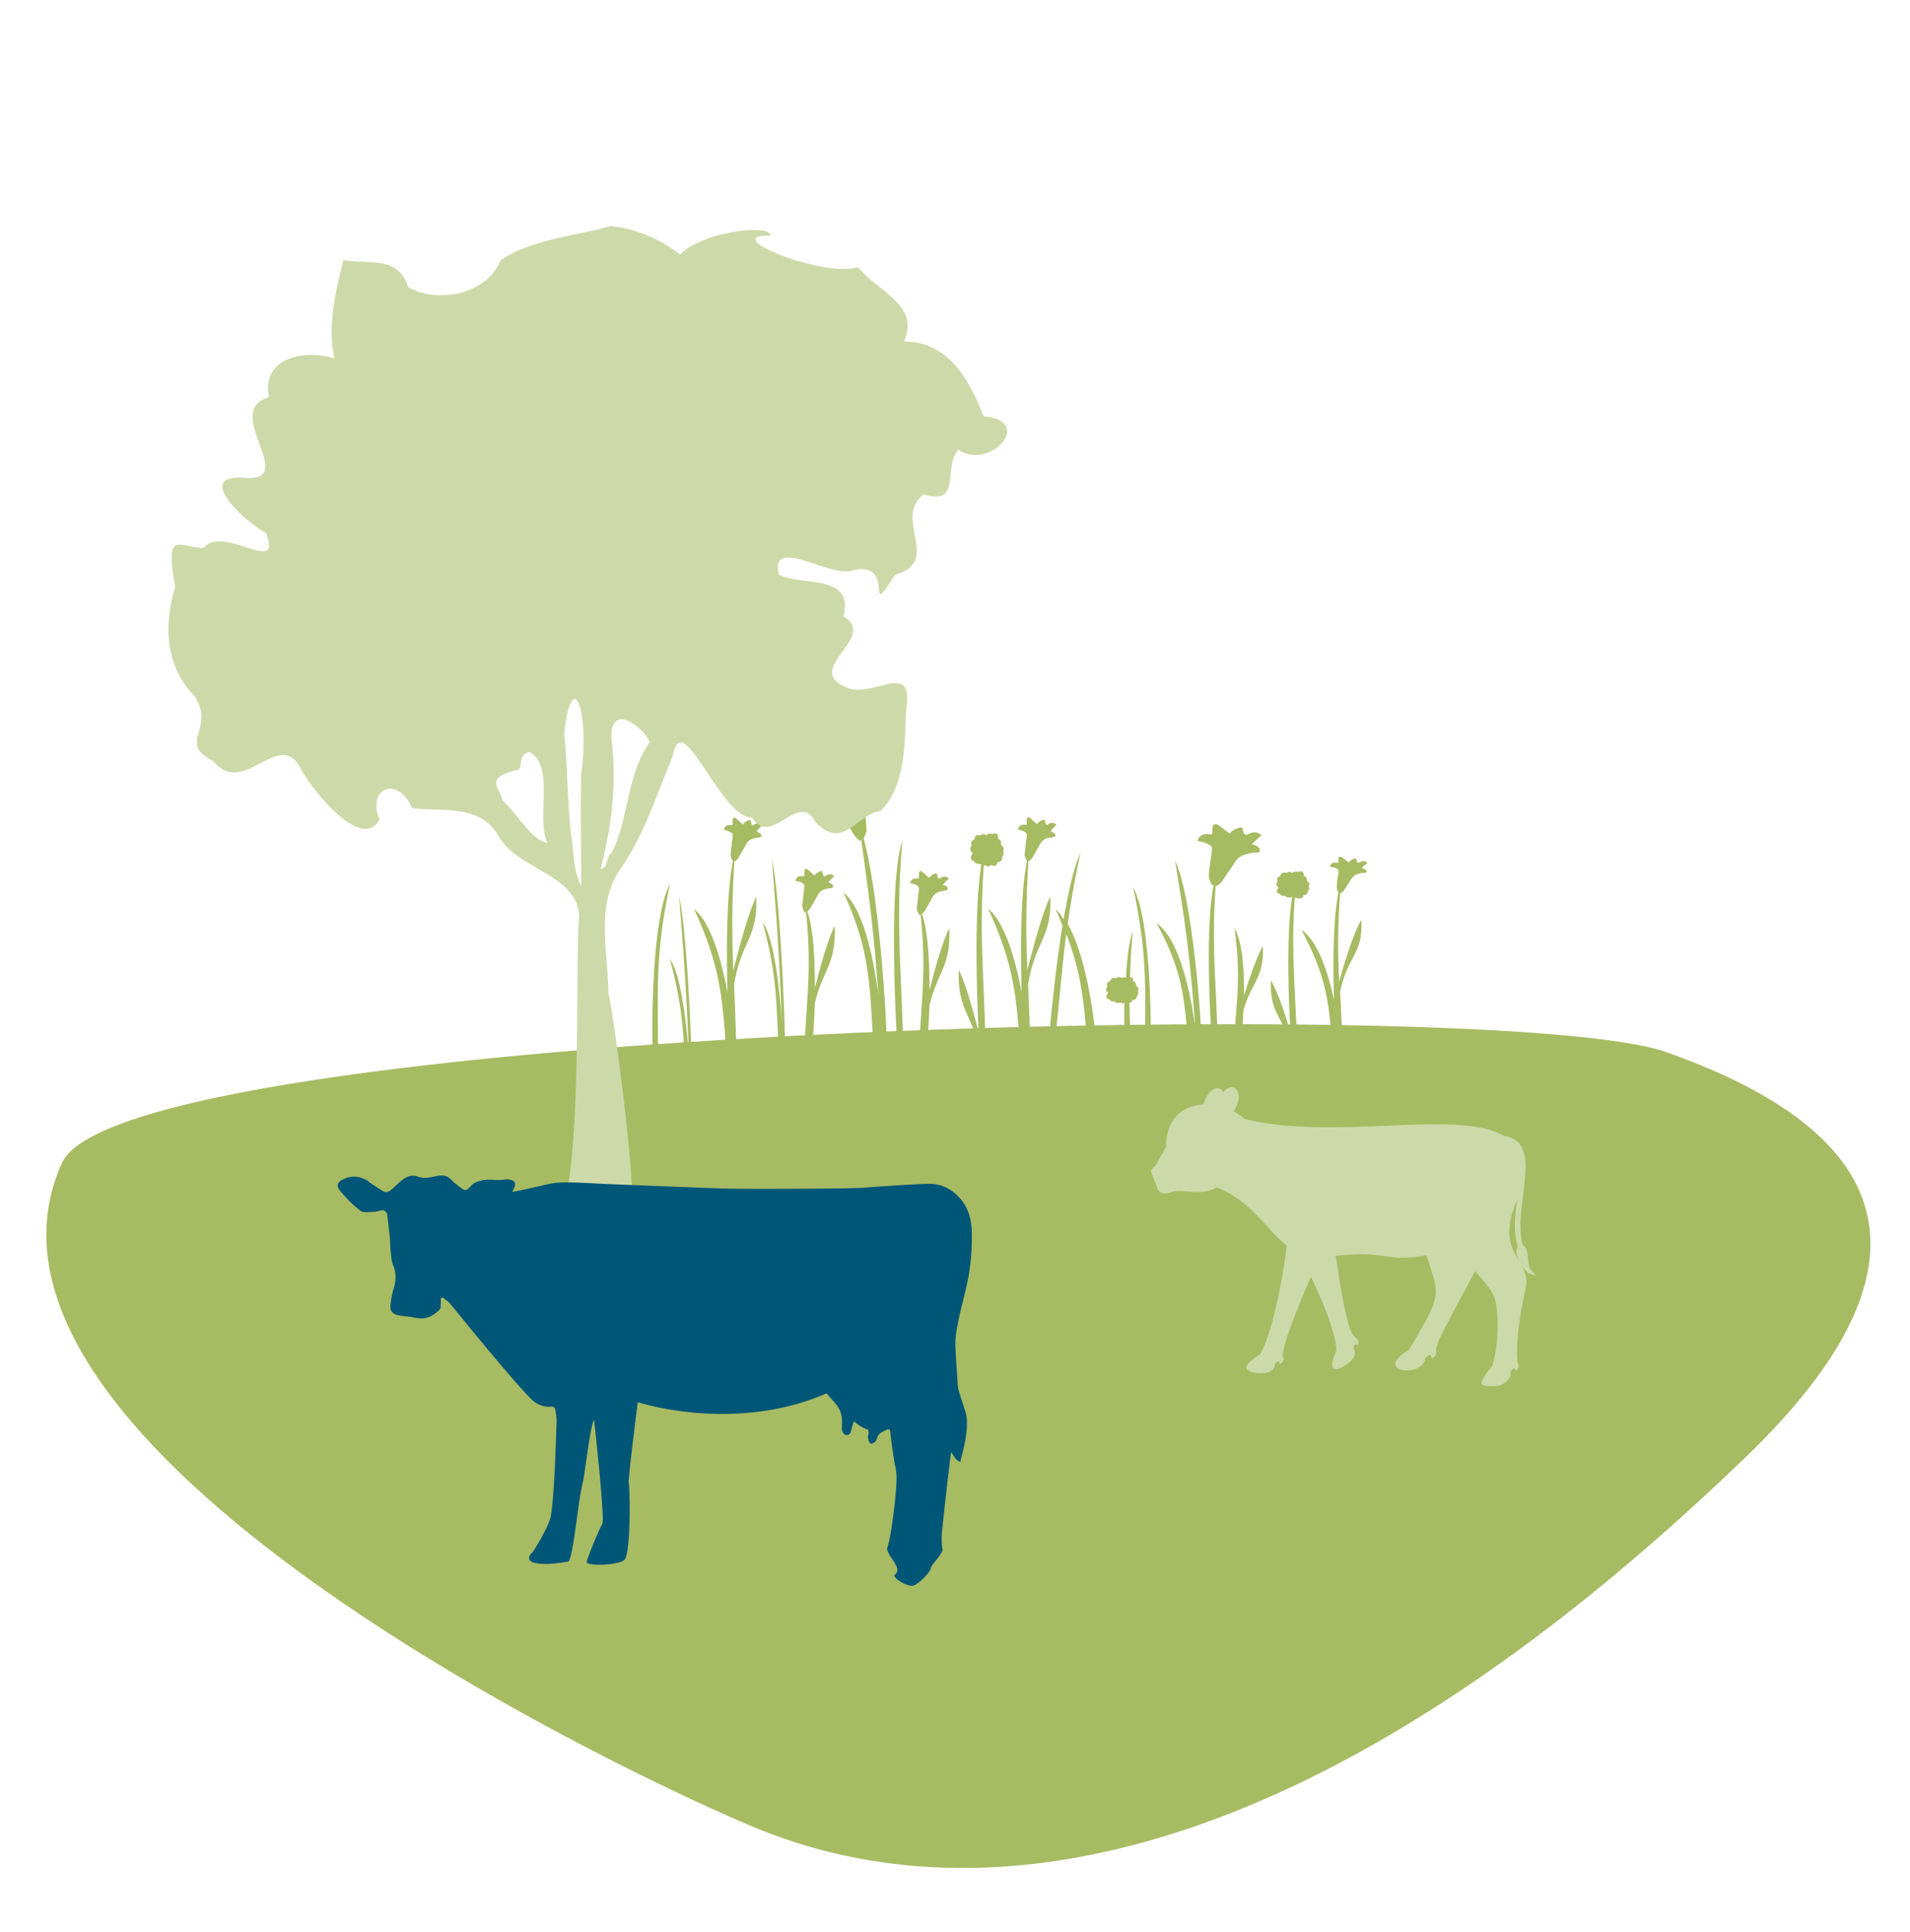
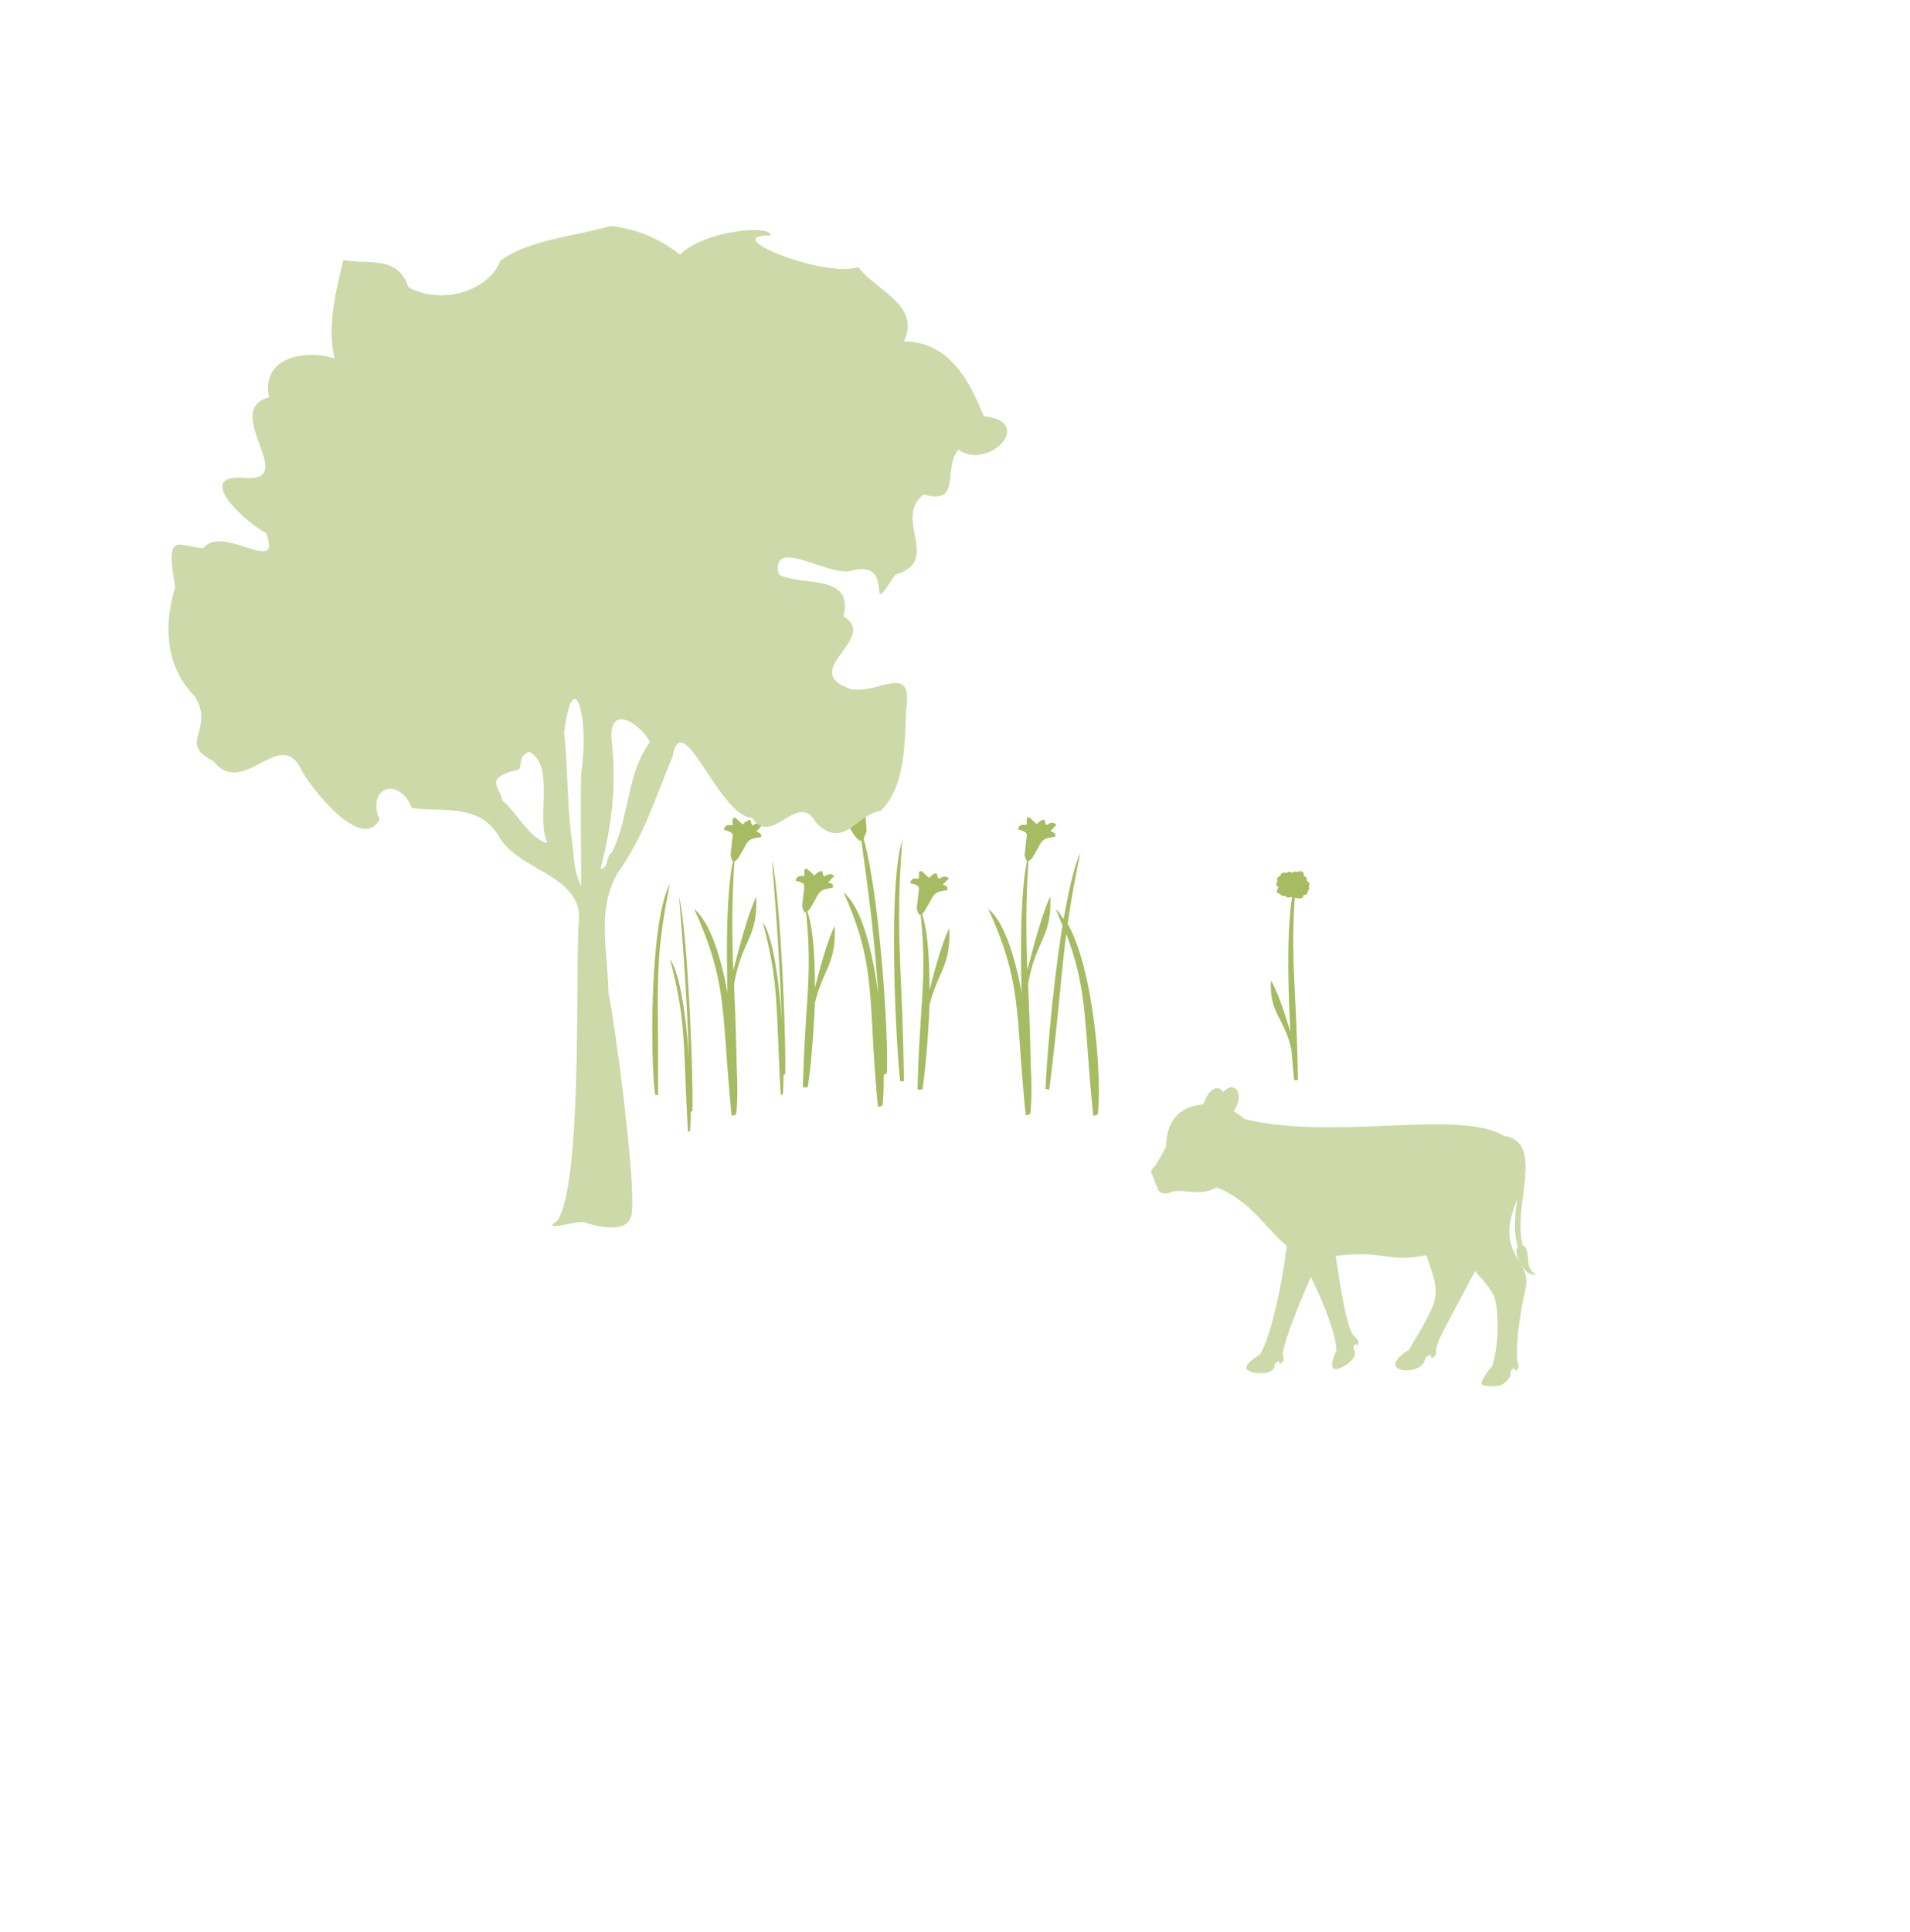
<svg xmlns="http://www.w3.org/2000/svg" width="90" height="91" fill="none">
-   <path d="M82.28 68.617c8.533-8.229 8.119-14.852-3.768-19.058-7.86-2.784-72.705-1.193-75.594 5.223-5.779 12.818 24.16 27.7 32.42 31.21 11.316 4.803 27.182 1.683 46.942-17.375Z" fill="#A7BB63" />
-   <path d="M63.135 46.788c.337-1.768 1.109-1.816 1.012-3.457-.385.653-.82 2.087-1.044 2.9-.065-1.307-.08-2.47.048-4.158h.032a.555.555 0 0 0 .145-.128l.337-.526c.08-.111.177-.223.338-.255.096-.031.209-.047.305-.047.064 0 .096-.016.08-.08 0-.064-.08-.096-.144-.111-.016 0-.048-.032-.08-.032.016-.016.032-.048.064-.064.064-.064.144-.128.209-.191-.08-.064-.161-.096-.257-.064-.049 0-.08.032-.13.048-.063.032-.095 0-.112-.032a.293.293 0 0 0-.032-.112c0-.047-.032-.047-.08-.032-.113.032-.225.096-.273.176-.113-.08-.21-.16-.322-.24-.08-.047-.145-.031-.16.049v.159c0 .048-.017.064-.065.048-.193-.032-.29.032-.353.19h.048c.112.033.225.033.321.112.032.032.065.064.048.112 0 .08-.016.16-.032.239-.016.175-.048.35-.048.526 0 .08.048.159.08.223-.24 1.179-.273 3.186-.209 5.066-.321-1.466-.803-2.804-1.543-3.314 1.576 2.947 1.238 3.967 1.72 8.141.065 0 .129-.032.21-.048.064-.382.064-1.035.031-1.8-.032-1.354-.08-2.405-.128-3.298M53.958 51.727h.129c.24-1.688.257-8.189-.692-9.941.788 3.823.515 4.939.563 9.941ZM56.288 48.19c-.273-1.943-.836-4.03-1.784-4.7 1.575 2.948 1.238 3.968 1.72 8.142.064 0 .128-.032.209-.048.032-.223.048-.542.048-.908.048 0 .096-.016.16-.032.097-1.657-.433-8.428-1.27-10.085.5 3.027.708 4.604.933 7.631M58.62 46.98c.015-1.338-.081-2.629-.45-3.25.385 2.836-.017 3.616-.113 7.2h.209c.112-.557.273-1.911.321-3.313.37-1.354.997-1.53.916-3.043-.305.542-.659 1.577-.9 2.39M53.54 46.39s-.032-.127-.097-.16c-.016 0-.032 0-.048-.015.016-.128-.048-.175-.145-.191.017-.638.049-1.322.13-2.151-.178.462-.274 1.243-.322 2.167-.065 0-.129 0-.193.032-.097-.064-.177-.064-.258 0h-.048c-.096-.048-.225.031-.24.127 0 0-.017.032-.033.032-.112.032-.145.111-.112.207v.048c-.08.08-.065.16 0 .239.032.032.048.063 0 .111-.08.08-.049.207.08.24.016 0 .032.015.048.031.048.048.097.08.177.064.016 0 .048 0 .064.016.065.064.129.08.21.048h.063a.147.147 0 0 0 .161 0c-.032 2.358.161 5.098.29 6.07h.176c-.048-2.948-.192-4.445-.225-6.07a.14.14 0 0 0 .129-.096v-.032c.16 0 .209-.064.225-.175 0 0 0-.032.016-.032.048-.048.064-.111.032-.175v-.048c.048-.096.032-.143-.048-.207-.032-.032-.048-.048-.048-.096" fill="#A7BB63" />
-   <path d="M57.333 41.738c.08-.063.177-.127.241-.207l.579-.86c.129-.207.29-.367.563-.43.16-.048.337-.08.498-.08.112 0 .177-.032.145-.143-.033-.112-.13-.176-.242-.208-.048 0-.08-.031-.128-.047l.096-.096c.113-.111.241-.207.354-.319a.451.451 0 0 0-.434-.127c-.08.016-.145.064-.225.08-.097.032-.145.016-.177-.064l-.048-.191c-.016-.064-.065-.08-.145-.064-.193.064-.37.143-.466.287-.177-.144-.354-.271-.53-.398-.129-.096-.242-.048-.274.08-.016.095-.016.19-.016.27 0 .08-.032.096-.112.08-.322-.048-.499.047-.595.318h.08c.177.064.37.08.53.207.065.048.097.096.081.176l-.048.398c-.032.287-.096.59-.096.876 0 .144.08.287.144.414 0 .032.048 0 .08 0-.45 2.23-.128 7.456.049 8.874h.177c-.065-4.429-.354-5.64-.129-8.858h.016M46.322 40.766s.032.016.049 0h.08c.064.048.145.064.209 0 .032-.016.064-.032.096 0 .113.048.21 0 .242-.127v-.032c.16 0 .208-.064.224-.207 0-.016 0-.032.017-.048.048-.064.064-.127.032-.207v-.048c.048-.111.032-.175-.049-.239-.032-.032-.064-.064-.048-.127a.181.181 0 0 0-.096-.192s-.032-.016-.048-.031c.032-.208-.08-.303-.274-.224h-.032c-.096-.047-.177-.015-.24.064-.097-.063-.178-.08-.274 0h-.048a.173.173 0 0 0-.242.16c0 .015-.016.031-.032.047-.112.048-.144.128-.112.255v.048c-.08.096-.064.207.016.287.032.032.048.08 0 .127-.08.112-.048.24.08.287.016 0 .032.032.048.048.049.064.097.096.177.08.016 0 .048 0 .065.016.016.031.048 0 .08.015-.305 1.848-.257 5.306-.129 7.886-.257-.987-.61-2.262-.932-2.915-.08 1.88.627 2.04.997 3.887.048.733.096 1.37.128 1.737h.177c-.064-5.29-.37-6.74-.128-10.563" fill="#A7BB63" />
  <path d="M48.444 46.374c.354-2.119 1.125-2.166 1.045-4.142-.386.797-.836 2.501-1.077 3.473a46.7 46.7 0 0 1 .048-5.146s.016.016.032 0c.049-.048.113-.095.145-.143.129-.207.241-.414.354-.622.08-.143.176-.255.337-.302.097-.032.21-.048.306-.064.064 0 .112-.032.096-.096-.016-.08-.08-.111-.145-.143-.032 0-.048-.032-.08-.048.016-.016.032-.048.064-.063.065-.08.145-.16.21-.224-.081-.08-.162-.111-.274-.08-.048 0-.097.049-.129.065-.064.031-.096 0-.112-.048 0-.048-.032-.096-.032-.128 0-.047-.032-.063-.08-.047a.566.566 0 0 0-.29.207c-.113-.096-.209-.192-.321-.287-.08-.064-.145-.032-.161.064v.19c0 .065-.016.065-.065.065-.192-.032-.305.031-.353.223h.048c.113.047.225.063.322.143.032.032.064.08.048.127 0 .096-.016.191-.032.287-.016.207-.048.414-.065.622 0 .095.049.19.097.286h.016c-.29 1.37-.322 3.872-.257 6.214-.322-1.753-.836-3.346-1.576-3.951 1.608 3.52 1.27 4.747 1.769 9.734a.743.743 0 0 0 .209-.064c.064-.462.08-1.243.032-2.167a150.48 150.48 0 0 0-.129-3.95M42.512 39.603c-.675 2.103-.305 9.448-.096 11.328h.177c-.08-5.64-.418-6.867-.08-11.328ZM50.92 40.16c-.306.622-.563 1.801-.804 3.14-.113-.176-.225-.351-.37-.463.128.271.209.51.321.75-.466 2.867-.755 6.467-.803 7.71.064 0 .128.032.176.032.45-3.553.547-5.37.804-7.329 1.029 2.693.82 4.174 1.27 8.556.064 0 .129-.032.209-.064.209-1.561-.16-6.787-1.414-8.97.144-.987.32-2.039.61-3.393M43.798 46.597c0-1.418-.08-2.756-.354-3.552.033-.032.08-.064.113-.112.128-.207.241-.414.354-.621.08-.144.176-.255.337-.303.097-.032.21-.048.306-.064.064 0 .112-.032.096-.095 0-.08-.08-.128-.145-.144-.032 0-.048-.032-.08-.032.016-.016.032-.047.064-.063.065-.08.145-.16.225-.223-.08-.08-.16-.112-.273-.08-.048 0-.096.032-.145.064-.064.032-.096 0-.112-.048 0-.048-.016-.08-.032-.127 0-.048-.032-.064-.08-.048a.566.566 0 0 0-.29.207c-.112-.096-.209-.191-.321-.287-.08-.064-.145-.032-.161.064v.19c0 .049-.016.065-.064.065-.21-.032-.306.032-.354.223h.048c.113.032.225.047.322.127a.18.18 0 0 1 .048.128c0 .095-.016.19-.032.286-.017.207-.049.415-.065.622 0 .095.048.207.097.302 0 .032.048.016.08 0 .322 3.091-.048 4.143-.145 8.253h.226c.112-.67.273-2.278.337-3.967.386-1.61 1.013-1.832.932-3.632-.321.637-.675 1.896-.916 2.867M40.825 39.078c0-.351-.065-.702-.097-1.052 0-.16-.032-.319-.048-.478 0-.096.016-.143.096-.207.145-.143.354-.175.547-.223.032 0 .064 0 .08-.016-.096-.335-.273-.446-.595-.382-.08 0-.112 0-.112-.112 0-.111 0-.223-.016-.334-.032-.16-.145-.208-.273-.096-.177.143-.354.319-.547.478-.096-.175-.273-.27-.466-.35-.08-.032-.129 0-.145.08 0 .079-.032.142-.048.222-.032.112-.08.128-.193.08-.08-.032-.145-.08-.225-.112-.16-.047-.305 0-.45.144.129.127.241.255.37.382.032.032.064.08.096.112-.032.031-.08.047-.128.063-.113.048-.225.112-.242.24-.032.11.033.158.145.158.177.017.354.048.515.112.257.08.434.27.562.51.193.35.386.7.595 1.035.064.096.16.176.24.255.033.032.065 0 .097-.016.402 2.884.611 4.525.804 7.297-.273-2.103-.788-4.142-1.64-4.827 1.608 3.52 1.126 5.114 1.624 10.1a1.49 1.49 0 0 0 .209-.063c.048-.319.064-.86.064-1.466.048 0 .097-.032.145-.048.096-1.816-.354-8.428-1.093-11.056.064-.16.145-.319.145-.478" fill="#A7BB63" />
  <path d="M38.398 46.486c0-1.418-.08-2.757-.354-3.553.032-.032.08-.064.113-.112.128-.207.24-.414.353-.621.08-.144.177-.255.338-.303.096-.032.209-.048.305-.063.064 0 .113-.032.097-.096 0-.08-.08-.128-.145-.144-.032 0-.048-.031-.08-.031.016-.016.032-.048.064-.064.064-.08.145-.16.225-.223-.08-.08-.16-.112-.273-.08-.049 0-.097.032-.145.064-.064.032-.096 0-.113-.048 0-.048-.016-.08-.032-.127 0-.048-.032-.064-.08-.048a.566.566 0 0 0-.29.207c-.112-.096-.208-.191-.32-.287-.081-.063-.146-.032-.162.064v.191c0 .048-.016.064-.064.064-.209-.032-.305.032-.354.223h.049c.112.032.225.048.321.127a.18.18 0 0 1 .048.128c0 .095-.016.191-.032.287-.016.207-.048.414-.064.62 0 .096.048.208.096.304 0 .031.049.015.08 0 .322 3.09-.047 4.142-.144 8.252h.225c.113-.669.273-2.278.338-3.967.385-1.609 1.012-1.832.932-3.632-.322.637-.675 1.896-.916 2.867M34.588 46.39c.353-2.119 1.125-2.166 1.044-4.142-.385.797-.835 2.501-1.076 3.473-.065-1.609-.08-3.027.048-5.146 0 0 .016.016.032 0 .048-.047.112-.095.145-.143.128-.207.24-.414.353-.622.08-.143.177-.254.338-.302.096-.032.209-.048.305-.064.064 0 .113-.032.097-.096-.017-.08-.08-.111-.145-.143-.032 0-.048-.032-.08-.048.016-.016.032-.047.064-.063.064-.08.145-.16.209-.223-.08-.08-.16-.112-.273-.08-.049 0-.097.048-.129.064-.064.032-.097 0-.113-.048 0-.048-.032-.096-.032-.128 0-.047-.032-.063-.08-.047a.566.566 0 0 0-.29.207c-.112-.096-.208-.191-.32-.287-.081-.064-.146-.032-.162.064v.19c0 .065-.016.065-.064.065-.193-.032-.305.031-.354.223h.049c.112.047.225.063.321.143.032.032.064.08.048.127 0 .096-.016.192-.032.287-.016.207-.048.414-.064.622 0 .095.048.19.096.286h.016c-.289 1.37-.321 3.872-.257 6.214-.321-1.753-.836-3.346-1.575-3.951 1.607 3.52 1.27 4.747 1.768 9.734a.743.743 0 0 0 .21-.064c.063-.462.08-1.242.031-2.167a150.92 150.92 0 0 0-.128-3.95M36.839 48.143c-.129-1.944-.418-4.031-.9-4.7.787 2.947.61 3.967.851 8.141l.097-.048c.016-.223.032-.541.032-.908.016 0 .048-.016.08-.032.049-1.657-.225-8.428-.627-10.084.242 3.026.354 4.604.467 7.63ZM32.467 49.879c-.129-1.944-.418-4.03-.9-4.7.787 2.948.61 3.967.851 8.141l.097-.047c.016-.224.032-.542.032-.909.016 0 .048-.016.08-.031.048-1.657-.225-8.428-.627-10.085.242 3.027.354 4.604.467 7.631ZM31.004 51.584h-.129c-.24-1.69-.257-8.19.691-9.942-.787 3.824-.514 4.94-.562 9.942ZM61.062 42.312h.016a.104.104 0 0 1 .096 0c.113.031.21 0 .241-.112v-.032c.145 0 .193-.063.21-.175 0 0 0-.032.015-.032.049-.048.065-.111.032-.175v-.048c.049-.08.033-.143-.048-.207-.032-.032-.048-.048-.048-.096a.175.175 0 0 0-.096-.159c-.016 0-.033 0-.049-.016.033-.175-.08-.255-.273-.191h-.032c-.096-.032-.16 0-.241.048-.097-.064-.177-.064-.257 0h-.048c-.113-.048-.242.032-.242.127 0 0-.016.032-.032.032-.112.032-.145.112-.112.207v.048c-.08.08-.065.16.016.239.032.032.048.064 0 .095-.08.096-.049.208.08.24.016 0 .032.015.048.031.049.048.097.08.177.064.016 0 .048 0 .065.016.064.064.128.08.208.048h.097c-.257 1.593-.193 4.317-.08 6.356-.242-.828-.595-1.895-.917-2.437-.08 1.577.611 1.705.965 3.25.048.605.096 1.147.128 1.45h.177c-.064-4.318-.354-5.56-.145-8.62" fill="#A7BB63" />
  <path d="M28.799 10.638c-1.64.478-3.874.653-5.224 1.641-.579 1.498-2.861 2.087-4.34 1.243-.482-1.53-1.929-1.036-3.054-1.275-.354 1.434-.772 3.091-.418 4.636-1.286-.414-3.472-.127-3.086 1.832-2.299.622 1.51 4.047-1.19 3.792-2.41-.16.13 2.135 1.045 2.597.82 2.103-2.041-.446-2.941.717-1.174-.048-1.833-.908-1.334 1.832-.547 1.785-.483 3.712.916 5.146.996 1.593-.852 2.167.884 3.059 1.447 1.8 3.182-1.768 4.18.478.61 1.035 2.844 3.776 3.648 2.262-.627-1.465.868-2.087 1.527-.541 1.318.222 3.15-.255 4.083 1.322.9 1.625 3.793 1.8 3.793 3.855-.209 1.992.209 12.538-1.045 14.29-.852.559 1.045-.079 1.318.065.868.27 2.01.446 2.186-.319.29-1.29-.868-9.718-1.077-10.483-.016-1.912-.61-4.063.515-5.783 1.19-1.689 1.704-3.473 2.507-5.353.434-2.517 2.202 2.836 3.745 2.867.933 1.45 2.17-1.338 3.006.224 1.302 1.338 1.881-.367 3.054-.542 1.19-1.18 1.126-3.218 1.206-4.843.321-2.135-1.302-.67-2.588-.892-2.588-.845 1.366-2.422-.37-3.426.499-2.039-1.929-1.402-3.054-1.975-.402-1.88 2.411.175 3.472-.192 2.154-.525.498 2.581 2.01.208 2.25-.67-.13-2.613 1.35-3.792 1.816.542.884-1.243 1.64-2.103 1.462 1.004 3.632-1.354 1.189-1.577-.66-1.641-1.608-3.521-3.762-3.521.804-1.705-1.253-2.358-2.154-3.505-1.575.541-6.702-1.53-4.13-1.482.032-.557-3.167-.223-4.26.892-.755-.59-1.865-1.195-3.23-1.338l-.017-.016Zm-1.72 22.288c.322 0 .579 1.69.305 3.521-.032 1.769 0 3.537 0 5.306-.24-.574-.305-.75-.401-1.912-.274-1.769-.21-3.553-.402-5.321.145-1.132.321-1.594.498-1.594Zm2.17.956c.482-.015 1.19.638 1.366 1.084-1.093 1.513-.964 3.553-1.784 5.194-.305.159-.128.748-.53.764.562-2.182.755-4.078.514-6.086-.048-.685.16-.94.45-.956h-.016Zm-4.292 1.546c1.206.653.29 3.075.836 4.285-.803-.175-1.414-1.402-2.138-2.023 0-.51-.964-1.035.708-1.418.337-.08-.049-.653.594-.86M54.601 56.095c.105.105.26.179.518.086.37-.172.875-.012 1.405-.03.252-.013.542-.062.813-.216 1.651.66 2.348 2.002 3.296 2.748-.209 1.737-.733 4.276-1.269 5.126-.456.284-.918.635-.413.814.29.098 1.042.141 1.11-.278 0-.08.049-.203.215-.215.025.055.012.135.062.11.11-.055.178-.197.135-.314 0 0-.326-.024 1.294-3.777.604 1.214 1.17 2.668 1.208 3.457-.21.474-.37 1.017.123.856.284-.092.894-.499.721-.856-.043-.062-.074-.185.05-.29l.11.05c.056-.105.031-.253-.068-.32l-.11-.118c-.395-.32-.77-3.272-.863-3.77 2.465-.278 2.323.338 4.276-.032.64 1.948.746 1.818-.826 4.461-1.7 1.03.512 1.313.752.481.012-.08.08-.216.277-.246l.013.098c.037.136.308-.055.234-.327.012-.018.018-.252.24-.683.216-.45 1.602-3.026 1.602-3.032.493.542.875 1.023.943 1.331.215.955.135 2.31-.142 3.16a2.465 2.465 0 0 0-.487.722c-.055.13.056.185.284.203.616.043.77-.105.942-.296.074-.086.142-.184.136-.258-.019-.087 0-.228.172-.29l.05.092c.03.105.234-.166.105-.363 0 0-.173-.857.308-3.149.074-.345.129-.548.104-.776-.11-1.041-1.417-1.405-.437-3.734-.099.74-.179 1.51.037 2.206-.253.339.314 1.208.597 1.3l-.036-.074c.073.074.178.13.314.117l-.185-.105h.092c-.345-.172-.27-.591-.326-.893-.031-.16-.068-.333-.216-.407-.536-1.737 1.085-4.88-.893-5.157-2.132-1.281-7.992.247-12.218-.795a2.763 2.763 0 0 0-.518-.357c.555-.838.03-1.51-.493-.906-.16-.308-.635-.314-.937.573-1.053.074-1.75.733-1.755 1.99-.74 1.362-.383.66-.721 1.159l.357.906.018.018Z" fill="#CED9A9" />
-   <path d="M17.373 55.651c-.383-.249-.777-.3-1.192-.104-.28.135-.352.301-.166.529.29.352.612.684.965.954.145.114.425.062.642.052.145 0 .29-.073.425-.073.063 0 .166.093.187.156.031.124.104.88.135 1.12.02.227.02.445.041.673.02.207.031.435.114.632.166.394.135.768.01 1.161a4.263 4.263 0 0 0-.134.726c-.031.26.093.425.363.477.186.041.373.052.56.073.134.02.269.062.414.072.394.042.716-.145.985-.414.052-.052.041-.166.052-.26v-.27l.083-.04c.135.113.29.207.394.341.259.322 3.535 4.365 3.991 4.624.238.135.487.218.767.176.052 0 .145.052.145.094.042.217.083.435.073.663-.02.363-.104 3.908-.311 4.551-.166.529-.788 1.535-.83 1.566-.217.186-.207.394.063.477.55.165 1.524-.042 1.607-.042.248 0 .487-2.965.715-3.773.062-.229.342-2.623.518-2.914.021.094.519 4.676.394 4.904-.207.363-.767 1.762-.736 1.814.104.187 1.472.135 1.773-.114.29-.249.28-3.1.207-3.639-.03-.259.425-3.794.425-3.794s4.51 1.493 8.895-.415c.166.197.342.373.498.58.238.322.259.695.217 1.079 0 .073.042.176.094.238.114.135.3.063.342-.103.041-.156.072-.322.145-.477.29.26.518.352.674.394 0 .072.03.145 0 .228a.464.464 0 0 0 0 .238c.02.073.062.166.114.187.062.02.145-.041.207-.083a.327.327 0 0 0 .083-.155c.062-.26.28-.322.477-.415.083-.042.145 0 .155.114.032.394.187 1.43.218 1.555.114.415.073.819.042 1.234-.032.456-.228 2.197-.394 2.622-.135.343.777 1.006.352 1.296-.176.125.58.612.881.519.25-.073.83-.674.809-.83 0-.103.59-.705.55-.88-.063-.353-.042-.706 0-1.048 0-.031.373-3.483.414-3.525.042.052.218.436.435.456-.02-.103.488-1.544.229-2.363-.26-.83-.342-.995-.363-1.296-.031-.57-.083-1.14-.104-1.71-.031-.53.093-1.048.197-1.556.156-.684.352-1.347.456-2.042a10.71 10.71 0 0 0 .114-1.907c-.02-.654-.218-1.255-.736-1.721a1.819 1.819 0 0 0-1.223-.498c-.342-.01-2.467.124-3.183.187-.601.041-4.8.062-6.303.041-.238 0-5.339-.197-5.92-.228-.673-.031-1.347-.083-2.02-.062-.447.02-.882.155-1.328.249-.27.062-.974.207-.943.186.207-.352.238-.56-.28-.59-.311.082-.643 0-.964.03-.239.021-.508.094-.664.25-.27.28-.28.31-.601.051-.166-.135-.218-.145-.352-.3-.187-.208-.415-.229-.654-.187-.31.052-.611.155-.933.03-.342-.123-.611.053-.86.27-.135.114-.26.25-.404.363-.114.094-.239.135-.374.052-.238-.145-.477-.3-.705-.456" fill="#005677" />
</svg>